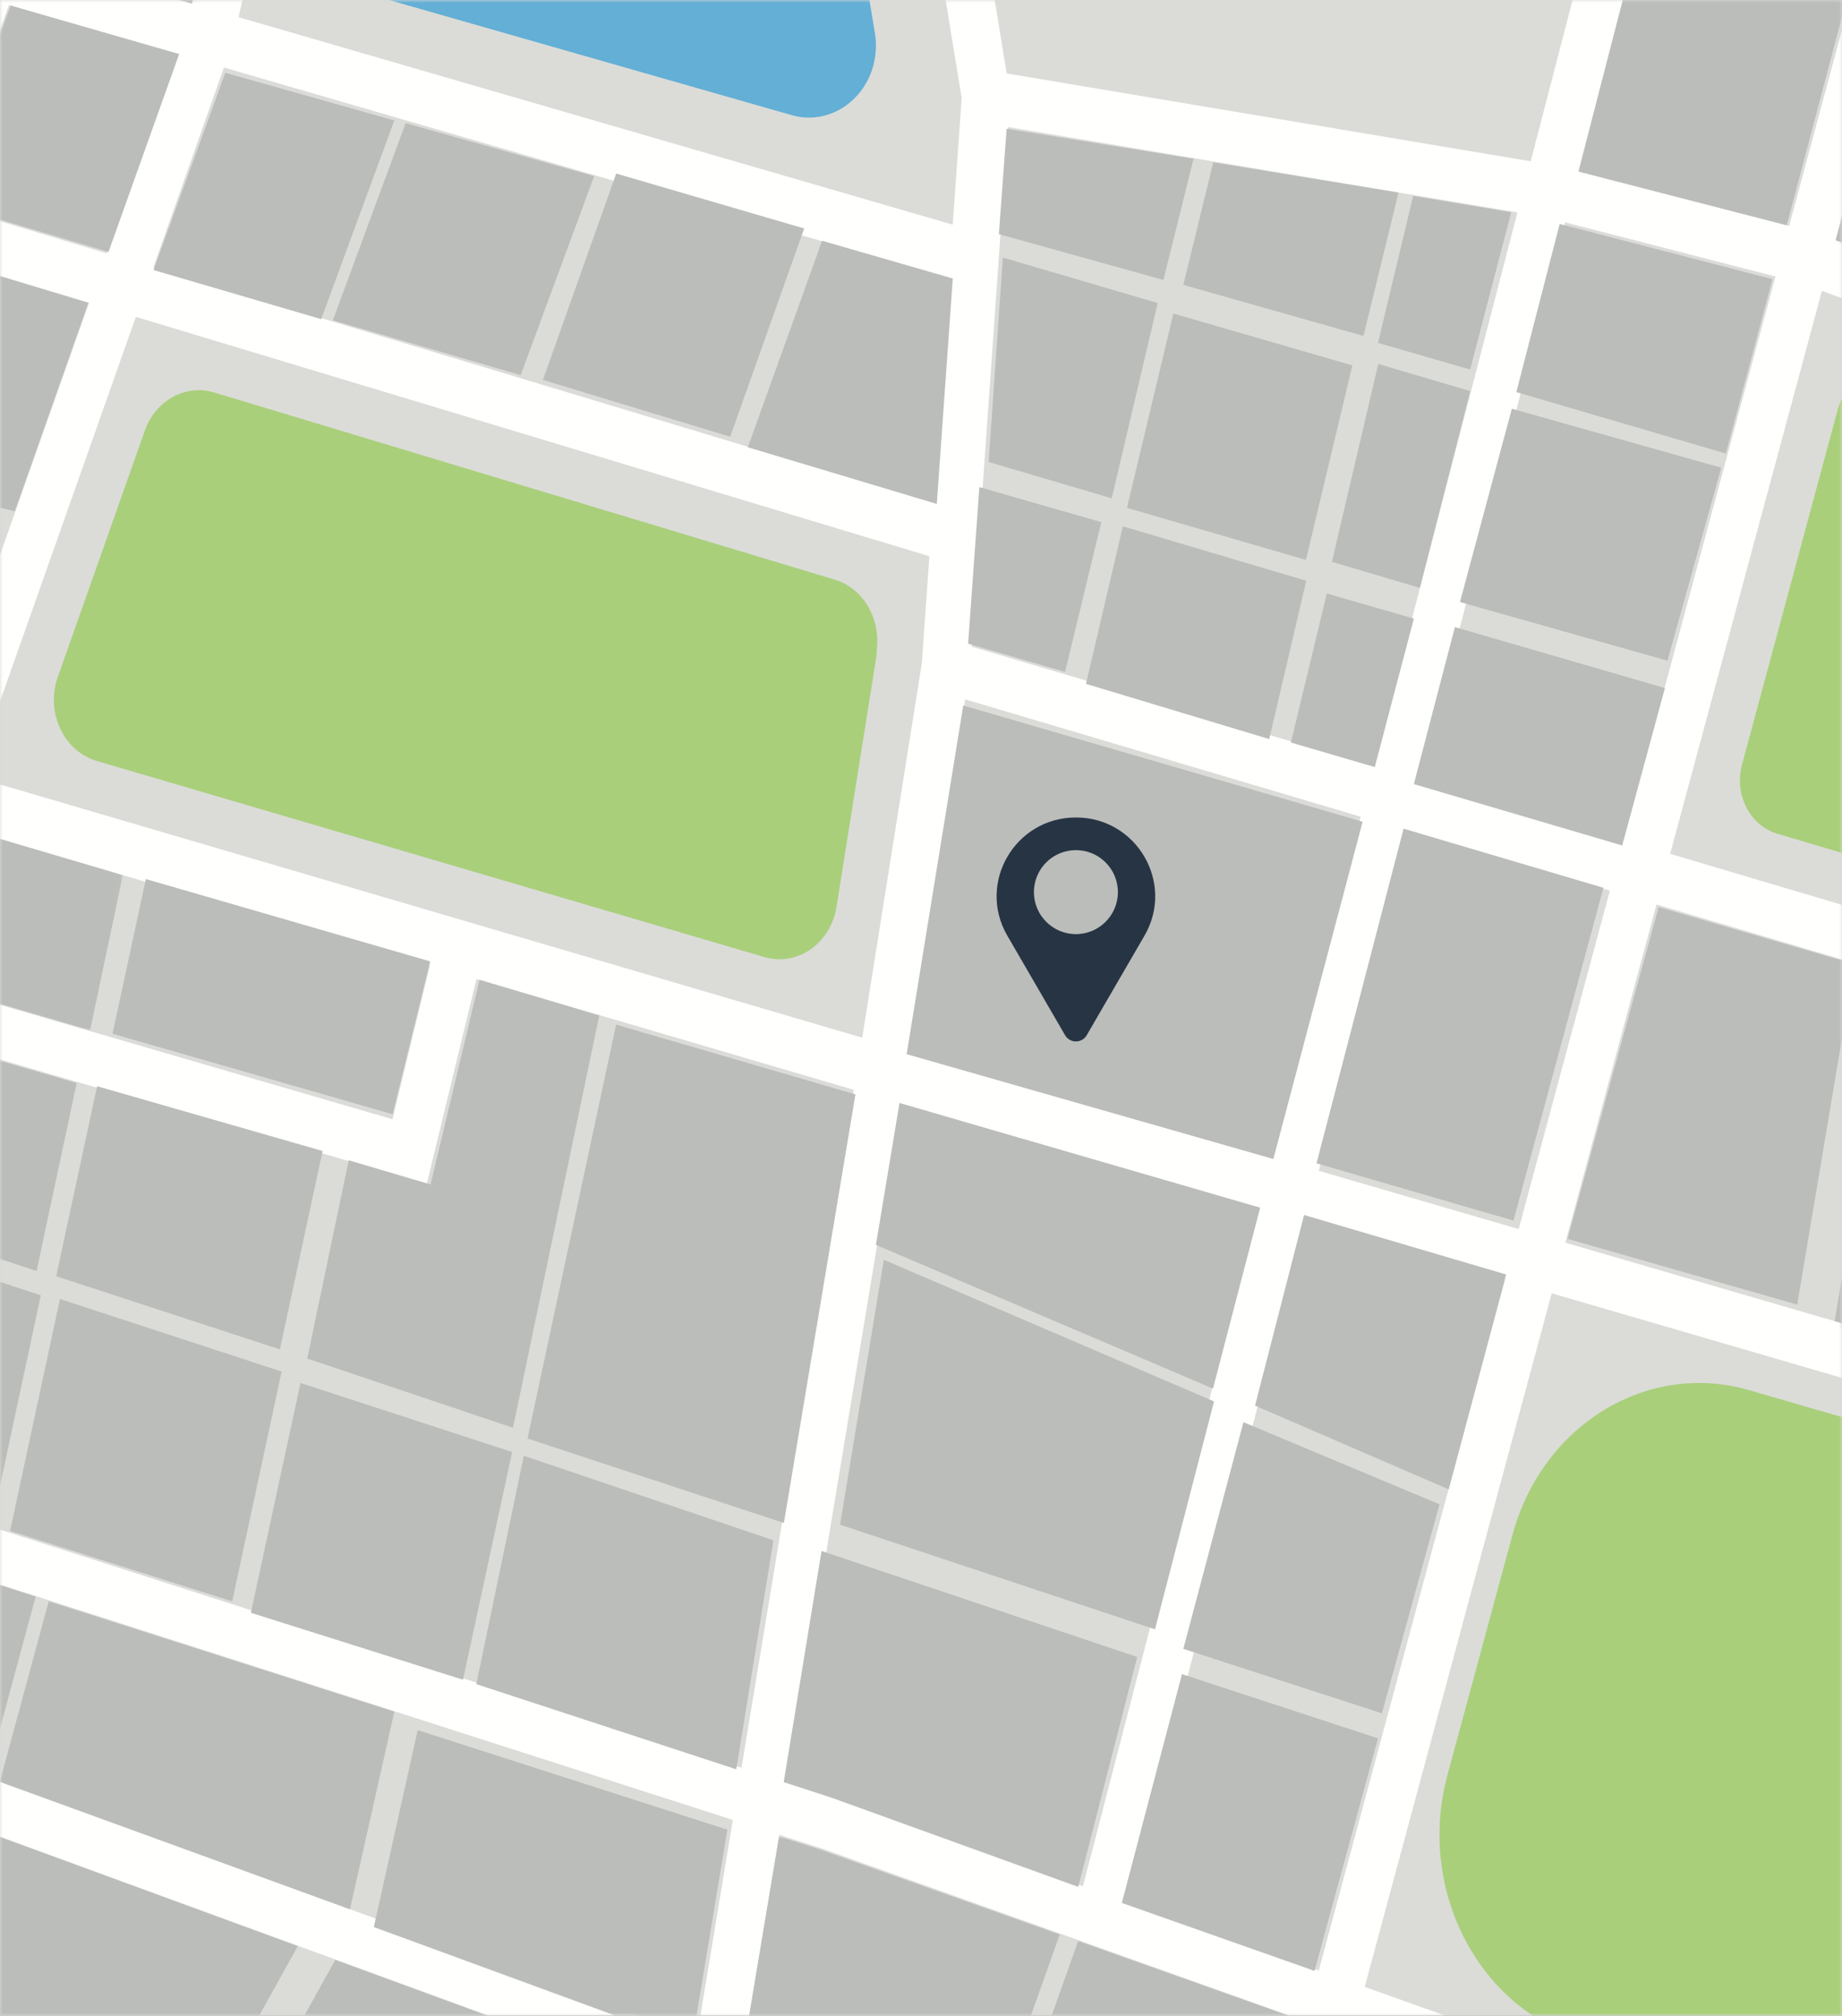
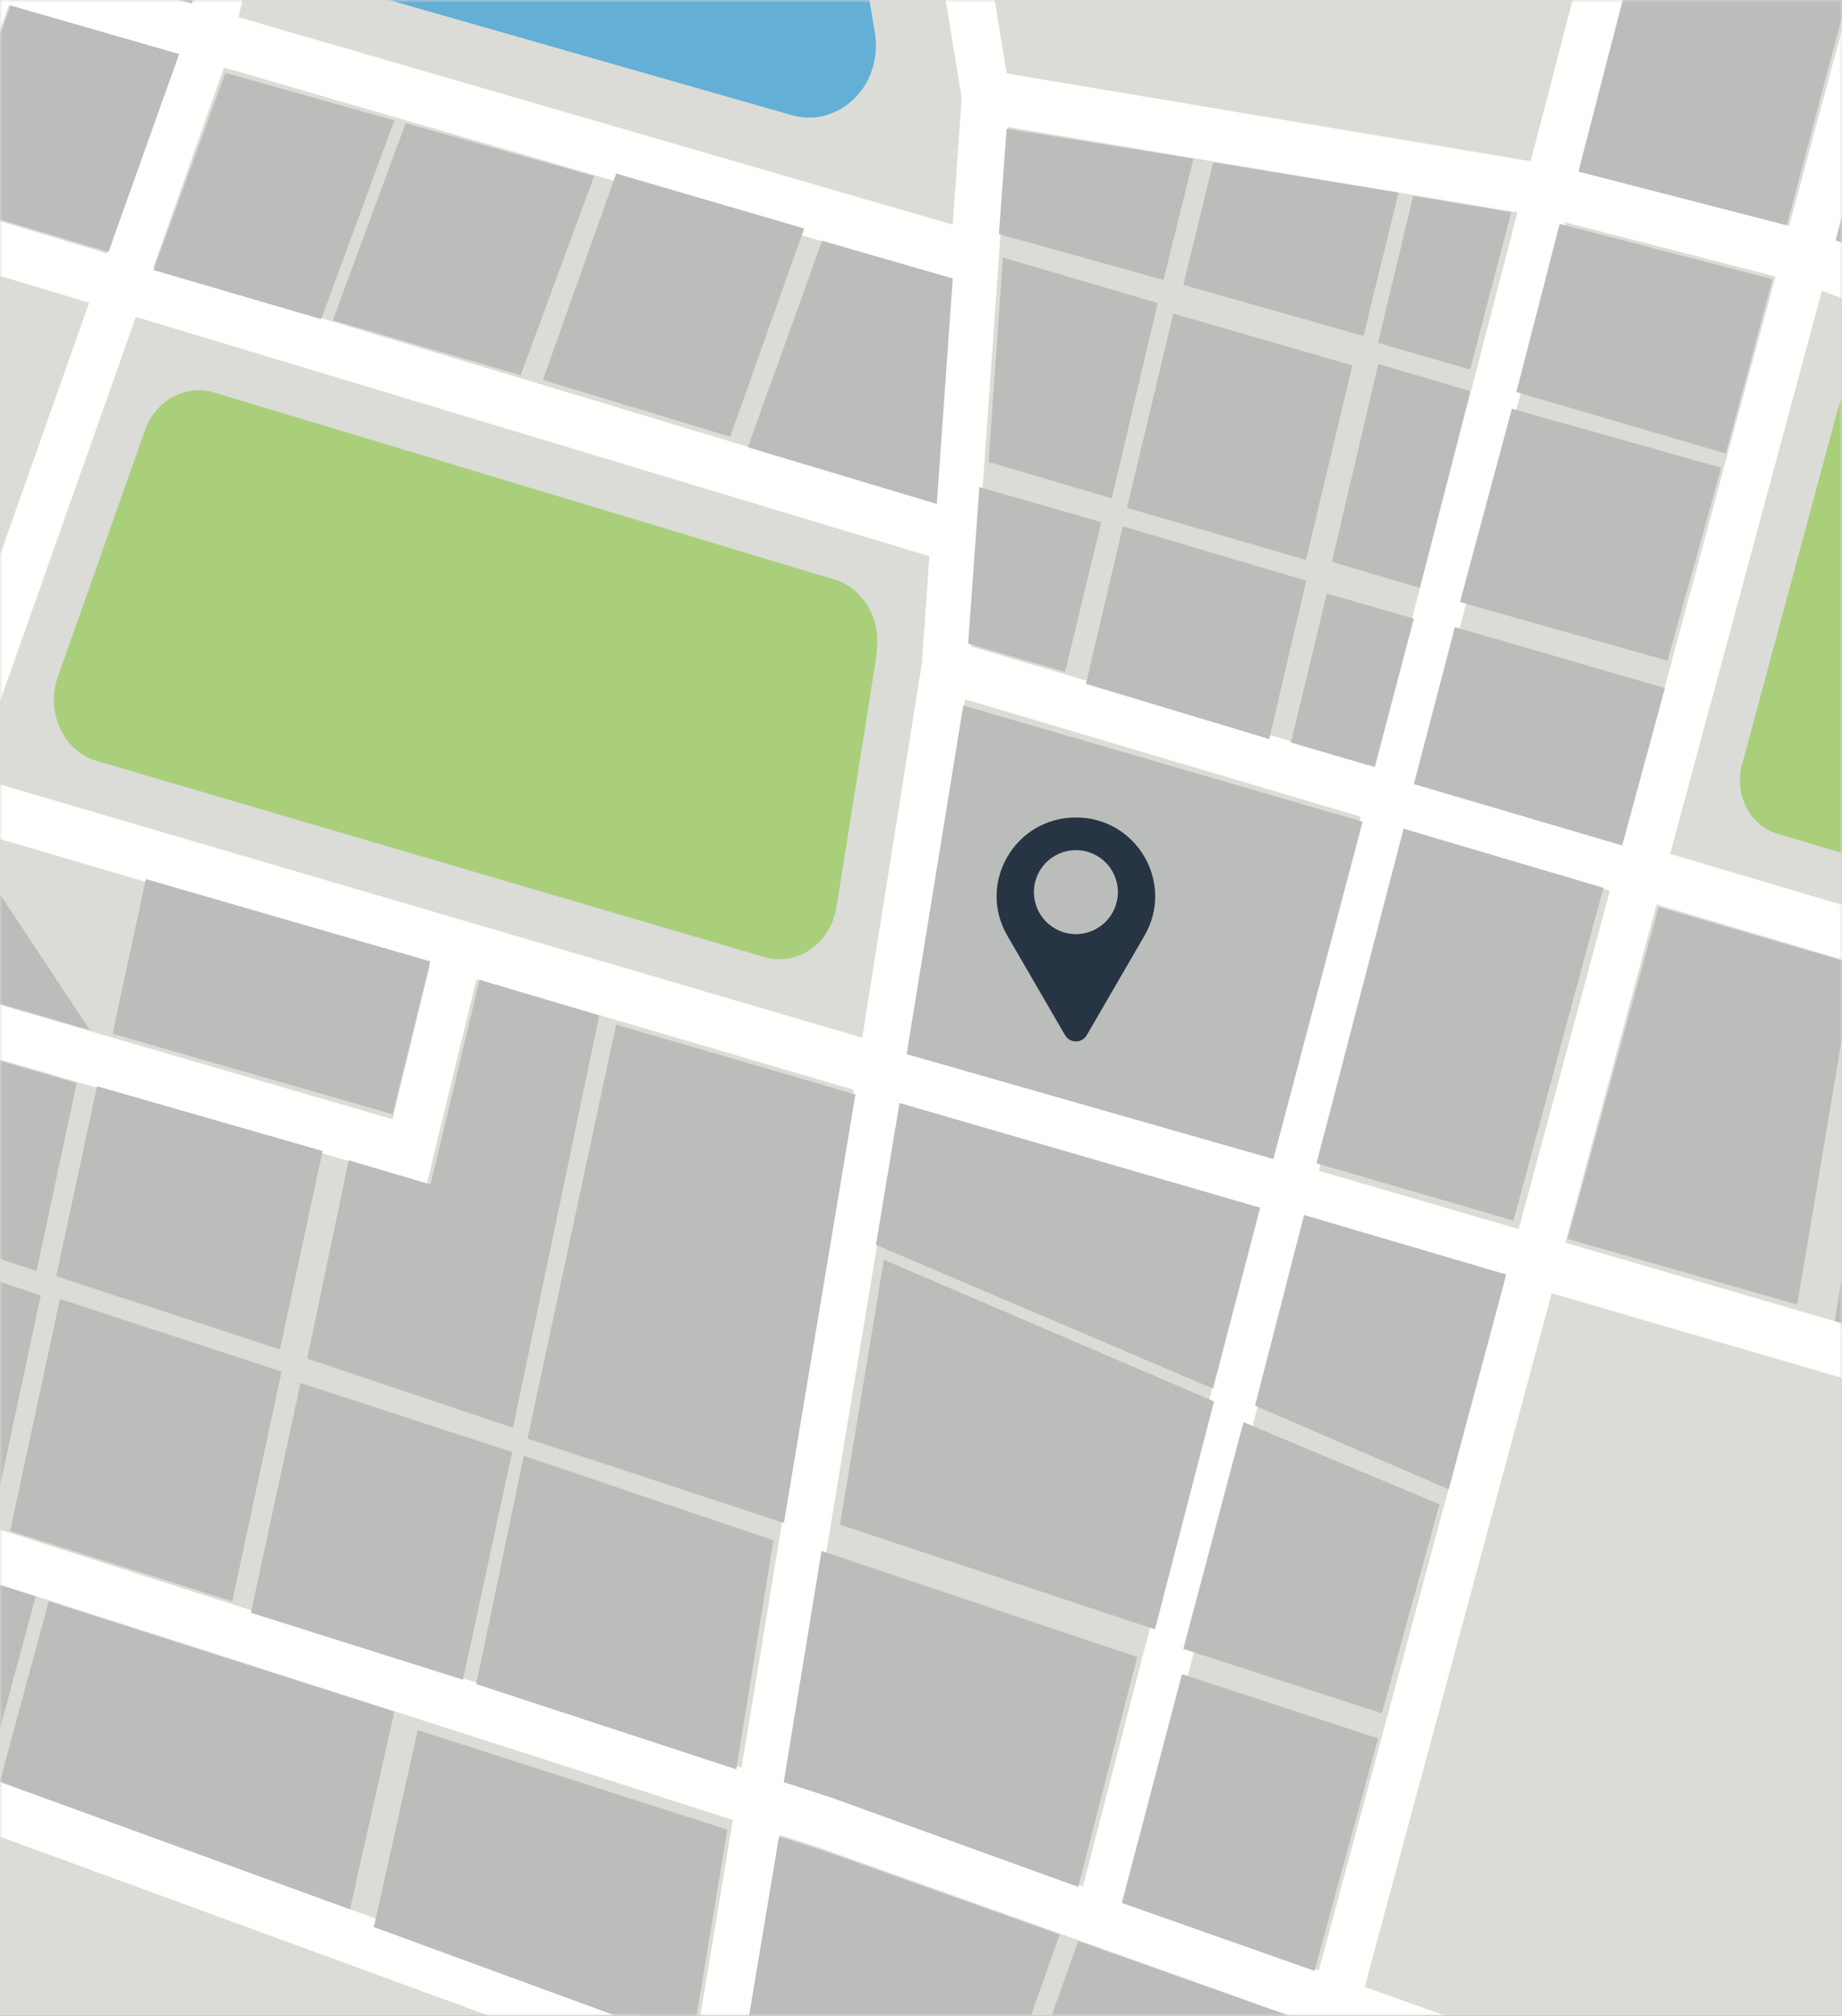
<svg xmlns="http://www.w3.org/2000/svg" xmlns:xlink="http://www.w3.org/1999/xlink" width="329" height="360">
  <rect width="100%" height="100%" fill="#808080" stroke="none" />
  <defs>
    <path id="a" d="M0 0h329v360H0z" />
    <path id="c" d="M0 0h431v471H0z" />
    <path id="e" d="M0 0h187.59v471H0z" />
    <path id="g" d="M0 0h431v471H0z" />
    <path id="i" d="M0 0h86.932v53H0z" />
    <path id="k" d="M0 0h100.658v67H0z" />
  </defs>
  <g fill="none" fill-rule="evenodd">
    <mask id="b" fill="#fff">
      <use xlink:href="#a" />
    </mask>
    <use fill="#D8D8D8" xlink:href="#a" />
    <g mask="url(#b)">
      <g transform="translate(-65 -76)">
        <mask id="d" fill="#fff">
          <use xlink:href="#c" />
        </mask>
        <path fill="#FAF9F6" mask="url(#d)" d="M0 471h431V0H0z" />
        <path fill="#DBDCD8" mask="url(#d)" d="M0 471h431V0H0z" />
      </g>
    </g>
    <path fill="#BBBDBA" mask="url(#b)" d="M327.567 43.186 366 57V-3.343L342.074-10l-14.507 53.186M333.057-12.298 295.667-23l-13.854 54.264L318.925 41l14.132-53.298M327.567 236.764 366 248v-64.59L337.739 175l-10.172 61.764M296.251 162l-16.268 59.26L320.998 233l10.23-60.809L296.25 162" />
    <g mask="url(#b)">
      <g transform="translate(-65 -76)">
        <mask id="f" fill="#fff">
          <use xlink:href="#e" />
        </mask>
-         <path d="M99.933 471h84.012a76898.11 76898.11 0 0 0 3.645-21.964l-62.71-23L99.932 471M50.076 398.603 6.06 471h85.818l26.308-47.417-68.111-24.98M-.052 196.993l51.84 15.254 13.337-37.813-65.177-16.067v38.626M80.769 130.075l-34.053-10.288-46.768-13.524v44.379l67.683 16.685 13.138-37.252" fill="#BBBDBA" mask="url(#f)" />
      </g>
    </g>
    <path d="M4.546-7.953 34.866 1l8.113-37.003L6.829-40A27236.91 27236.91 0 0 0 4.546-7.953" fill="#BBBDBA" mask="url(#b)" />
    <g mask="url(#b)">
      <g transform="translate(-65 -76)">
        <mask id="h" fill="#fff">
          <use xlink:href="#g" />
        </mask>
        <path d="m336.252 295.514-35.695-10.404 15.78-60.786 36.212 10.744-16.297 60.446zm-35.701 132.42-33.926-12.115 31.58-121.646 35.61 10.38-33.264 123.382zm-12.858 47.69-89.95-32.93c2.032-12.239 4.227-25.469 6.469-38.987l7.478 2.401 86.424 30.866-10.42 38.65zM50.903 388.94l-20.61-41.076 165.601 53.174c-2.25 13.571-4.417 26.628-6.41 38.634l-138.58-50.732zm90.325-101.51 8.879-36.58 67.388 19.793c-5.614 33.92-13.128 79.293-20.056 121.075L26.855 336.94 47.64 260.16l93.59 27.27zm-144.66-51.9 4.761-28.376 47.875 14.062-7.443 27.481-45.193-13.168zm145.214 12.875-6.674 27.493-85.023-24.775 7.434-27.466 84.263 24.748zm-52.516-115.81L231 175.341l-1.343 19.072-10.654 66.919-158.749-46.626 29.01-82.112zm-35.54-20.49 12.885-35.197 30.008 8.716-12.585 35.62-30.308-9.14zm177.949 53.668-139.29-42.01L105 88.059l129.499 37.616-2.824 40.098zm-4.31 98.007 10.01-62.88 70.64 20.957-15.79 60.827-64.86-18.904zm-13.058 133.354-8.55-2.745c8.524-51.407 17.323-104.561 20.093-121.302l64.023 18.66-31.449 121.143-44.117-15.756zm96.061-184.34-71.857-21.32 6.535-92.785 90.986 15.248-25.664 98.857zm71.752-87.405L354.986 226.03l-36.297-10.769 25.845-99.554 37.586 9.68zm90.051 32.296-27.533 94.944-81.331-24.129 27.108-100.545 81.756 29.73zm65.451 132.292 2.26-9.09-86.916-25.787L501.3 88.426c12.915-20.916 32.23-52.123 33.437-53.881l-6.897-5.652c-1.739 2.532-30.735 49.482-34.035 54.827l-.348.564-18.68 64.42-81.923-29.792 42.282-156.827-8.27-2.662-42.31 156.932-37.667-9.718L381.98-28.54l-8.294-2.57-35.284 135.914-93.597-15.685-21.132-129.193-8.487 1.658L236.765 93.5l-1.594 22.623-127.556-37.052 26.12-117.202-8.376-2.229L99.282 76.65l-30.677-8.91c2.9-40.362 7.147-98.103 7.685-101.635-.04.264-.098.44-.127.534l-8.18-2.978c-.201.664-.737 2.417-8.202 106.539l-6.258 17.096L27.542 77.12-109.905-30.513l-5.023 7.656L23.01 85.16l.49.383 26.82 10.505-4.97 13.577-71.834-20.732-87.092-59.596-4.576 7.985 88.202 60.353L46.8 119.787l34.114 10.288-29.032 82.172L-.3 196.92l-102.314-71.824-4.66 7.925 100.447 70.514-6.52 38.854 52.663 15.344L17.497 338.3l-83.683 165.278 7.543 4.561L21.48 349.893l23.487 46.806 142.962 52.337c-5.302 31.916-9.061 54.464-9.325 55.821l4.212 1.002 4.21 1.01c.239-1.186 4.02-23.859 9.162-54.81l89.068 32.608-6.963 25.826 8.27 2.662 6.873-25.494 61.909 22.664 2.74-8.932-62.211-22.775 10.438-38.716 39.57 14.13 52.849 45.479 5.334-7.4-54.052-46.512-41.263-14.737 33.398-123.881 185.155 53.964 2.223-9.101-184.94-53.902 16.285-60.405 176.752 52.439z" fill="#FFFFFE" mask="url(#h)" />
        <path d="m221.437 193.832-7.024 44.123c-1.042 6.548-7.004 10.704-12.878 8.979L82.283 211.909c-5.935-1.743-9.18-8.722-6.966-14.988l15.544-43.996c1.915-5.42 7.278-8.371 12.404-6.826l110.837 33.43c4.771 1.439 7.941 6.37 7.562 11.763l-.104 1.47c-.025.358-.066.715-.123 1.07M459.238 172.656l-17.42 60.07c-1.46 5.04-6.299 7.924-10.968 6.538l-48.424-14.366c-4.883-1.449-7.723-7-6.293-12.305l17.1-63.427c1.445-5.354 6.662-8.333 11.51-6.57l48.742 17.724c4.68 1.703 7.244 7.197 5.753 12.336" fill="#A9CF7B" mask="url(#h)" />
        <path fill="#F8C662" mask="url(#h)" d="M537.678 102.22 84.79-25.265l2.152-9.123L539.828 93.098l-2.15 9.121M554.624 87.144 101.739-40.339l2.15-9.123L556.775 78.022l-2.15 9.122" />
      </g>
    </g>
    <path fill="#BBBDBA" mask="url(#b)" d="m270.032 73-9.266 34.524L297.826 118l9.61-34.471L270.031 73M316.586 49.861 278.573 40l-7.74 30.032L308.25 81l8.335-31.139M252.53 140.039 289.737 151l7.633-28.115L259.861 112l-7.33 28.039M243.534 60l6.252-25.603L216.697 29l-5.345 21.884L243.534 60M174.926 87l-2.007 27.958L190.233 120l6.478-26.75L174.926 87M213.183 28.352 179.795 23l-1.385 18.819L207.802 50l5.38-21.648M206.777 54.125 179.127 46l-2.547 36.512L198.567 89l8.21-34.875M200.554 94l-6.588 28.14 32.728 9.86 6.62-28.279L200.554 94M246.174 65l-8.284 35.345L253.598 105l8.999-35.153L246.174 65M262.58 66l7.337-28.085L252.403 35l-6.278 26.242L262.58 66M230.569 132.616 245.55 137l6.98-26.52-15.546-4.48-6.415 26.616M201.287 90.703 233.253 100l8.297-34.739L209.575 56l-8.288 34.703M225.079 215.691 160.66 197l-4.213 25.337L216.653 248l8.426-32.309M139.977 318.29l8.54 2.776L192.587 337l10.53-41.063L146.737 277l-6.76 41.29M216.843 250.293 157.865 225c-2.211 13.382-4.916 29.74-7.823 47.31l56.25 18.69 10.55-40.707M170.556 135.189l-8.618 53.088L227.435 207l15.945-60.243L172.048 126l-1.492 9.189" />
    <g mask="url(#b)">
      <g transform="translate(178 146)">
        <path d="M12.234 38.89 1.917 21.11C-3.528 11.727 3.277 0 14.167 0s17.694 11.728 12.25 21.11L16.1 38.89c-.86 1.48-3.006 1.48-3.865 0" fill="#273444" />
        <circle fill="#BBBDBA" cx="14.167" cy="13.333" r="7.5" />
      </g>
    </g>
    <path fill="#BBBDBA" mask="url(#b)" d="m167.321 90 2.853-40.26L146.83 43 133.57 79.883 167.321 90M92.999 67l13.12-35.536L72.449 22 59.45 57.209 93 67M27.423 48.231 57.37 57l13.06-35.488L40.243 13l-12.82 35.231M130.421 78l13.216-37.194L110.064 31 96.968 67.855 130.421 78M31.998 9.65 1.909 1l-12.92 34.93L19.38 45 31.998 9.65M70.117 199l6.72-27.293L26.05 157l-5.948 27.63L70.117 199" />
    <g mask="url(#b)">
      <g transform="translate(-65 131)">
        <mask id="j" fill="#fff">
          <use xlink:href="#i" />
        </mask>
-         <path fill="#BBBDBA" mask="url(#j)" d="m56.816 16.411-7.343 27.313L81.095 53l5.837-27.684-30.116-8.905" />
+         <path fill="#BBBDBA" mask="url(#j)" d="m56.816 16.411-7.343 27.313L81.095 53" />
      </g>
    </g>
    <path fill="#BBBDBA" mask="url(#b)" d="M13.696 193.435-18.84 184l-8.641 31.768L6.536 227l7.16-33.565M53.672 247l-8.863 41.042L82.695 300l8.783-40.67L53.672 247M10.712 232 1.8 273.428 41.472 286l8.827-41.038L10.712 232M49.99 241l7.63-35.431L17.343 194l-7.307 33.934L49.99 241M-27.194 220l-11.269 41.275L-1.63 273l8.92-41.658L-27.193 220M91.623 255l15.411-73.63L85.65 175l-8.746 36.545-14.618-4.32-7.411 35.41L91.623 255M140.012 272c4.61-27.6 9.096-54.49 12.776-76.544L110.04 183l-15.817 73.928L140.012 272M85.072 300.784 131.504 316c2.182-13.43 4.423-27.23 6.642-40.901L93.555 260l-8.483 40.784M-34.803 272l20.493 40.608L-2.245 317l8.62-31.853L-34.802 272M8.698 286-.03 318.242 62.51 341l7.921-35.296L8.698 286M66.77 344.174 123.579 365c1.97-11.876 4.11-24.792 6.333-38.217L74.606 309l-7.835 35.174" />
    <g mask="url(#b)">
      <g transform="translate(132.656 328)">
        <mask id="l" fill="#fff">
          <use xlink:href="#k" />
        </mask>
        <path d="M13.987 2.39 6.487 0C4.24 13.459 2.04 26.632 0 38.817l43.438 15.788L56.62 17.508 13.987 2.39M46.72 55.798l43.488 15.806 10.45-38.482-40.745-14.447L46.72 55.798" fill="#BBBDBA" mask="url(#l)" />
      </g>
    </g>
    <path fill="#BBBDBA" mask="url(#b)" d="M269.002 227.619 232.918 217l-8.755 34.047L258.753 266l10.25-38.381M211.352 294.485 246.821 306l10.285-37.33L222.093 254l-10.74 40.485M200.372 339.864 234.785 352l11.34-41.531L211.115 299l-10.743 40.864M286.389 158.564 250.697 148l-15.553 59.77L270.326 218l16.063-59.436M9.579 279.5h-.001M191.678 342.5" />
    <path d="m61.965-2.147 79.446 22.71c7.229 2.066 14.428-3.426 15.002-11.446a13.814 13.814 0 0 0-.152-3.25L145.493-58.91C145.1-61.276 143.186-63 140.951-63H74.722c-2.127 0-3.98 1.565-4.483 3.788L58.667-8.116c-.594 2.623.872 5.276 3.298 5.97" fill="#63AFD5" mask="url(#b)" />
-     <path d="m270.135 274.148-11.604 42.857c-5.313 19.626 4.676 40.291 22.548 46.648 3.878 1.378 7.503 3.49 10.709 6.237l12.838 11.001c6.13 5.253 13.706 8.109 21.509 8.109h.524c19.2 0 34.766-16.936 34.766-37.828v-59.609c0-17.137-10.589-32.134-25.806-36.55l-23.176-6.726c-18.214-5.287-36.981 6.184-42.308 25.86" fill="#A9CF7B" mask="url(#b)" />
  </g>
</svg>